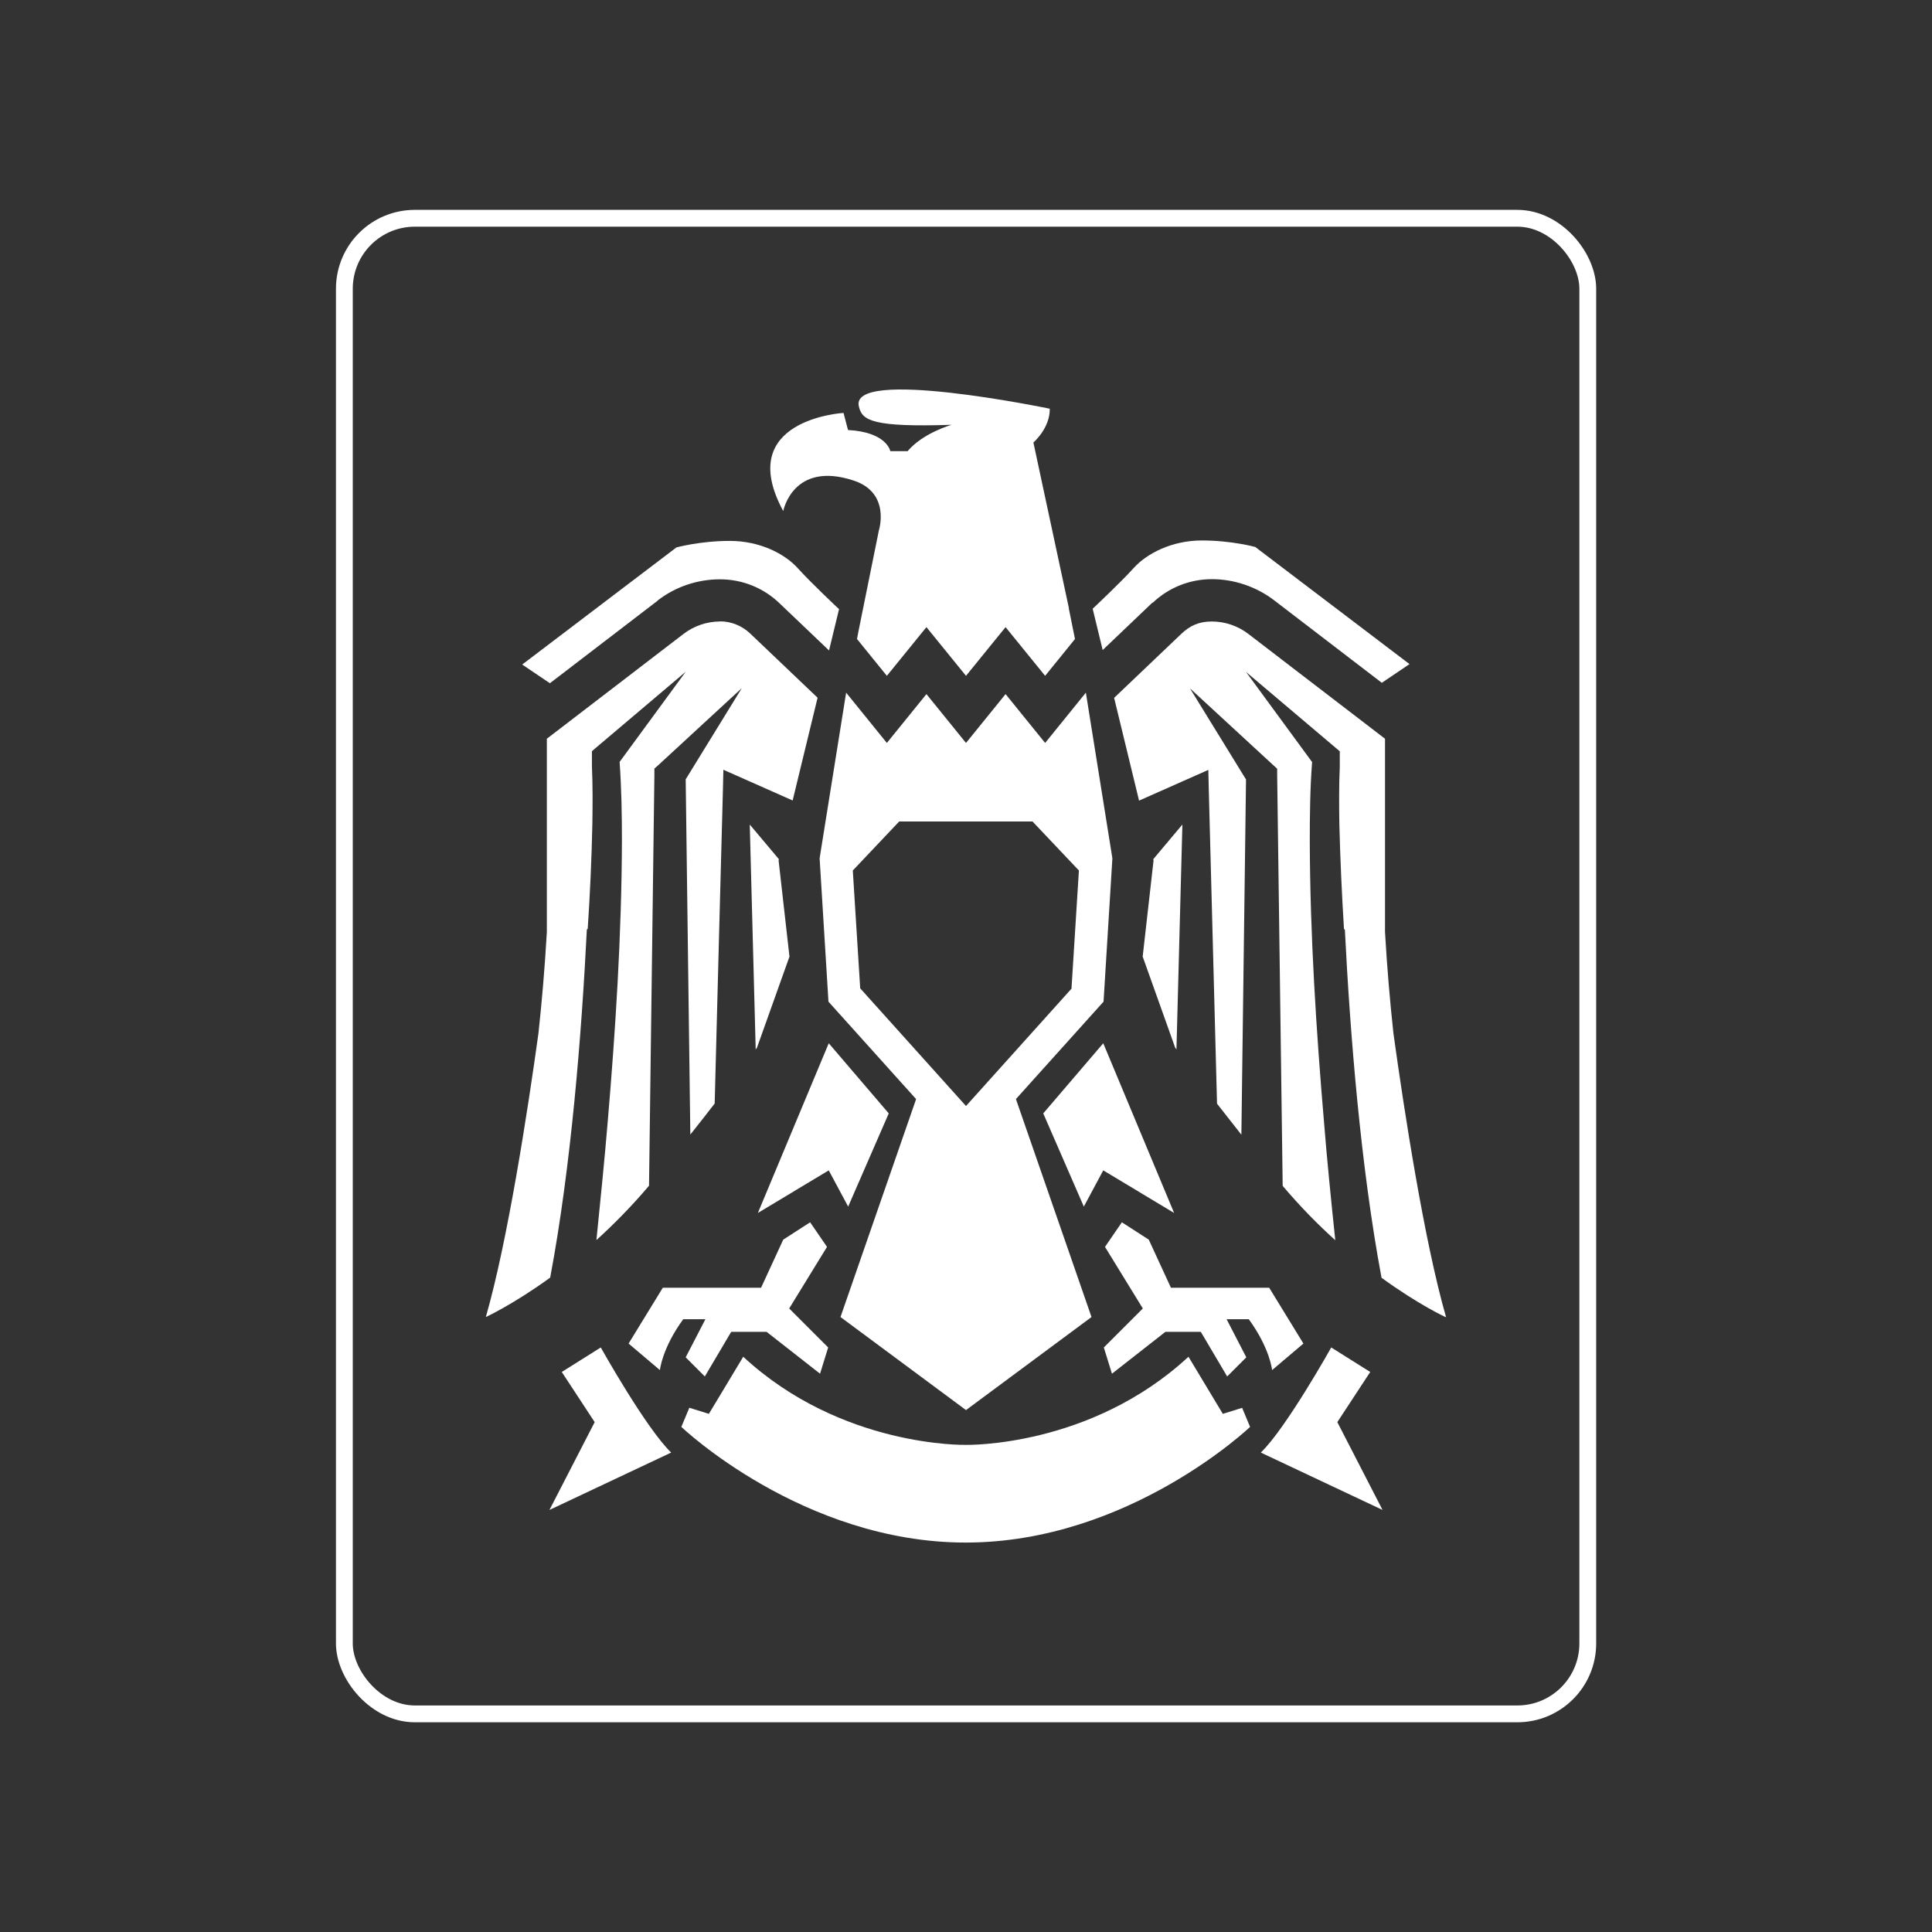
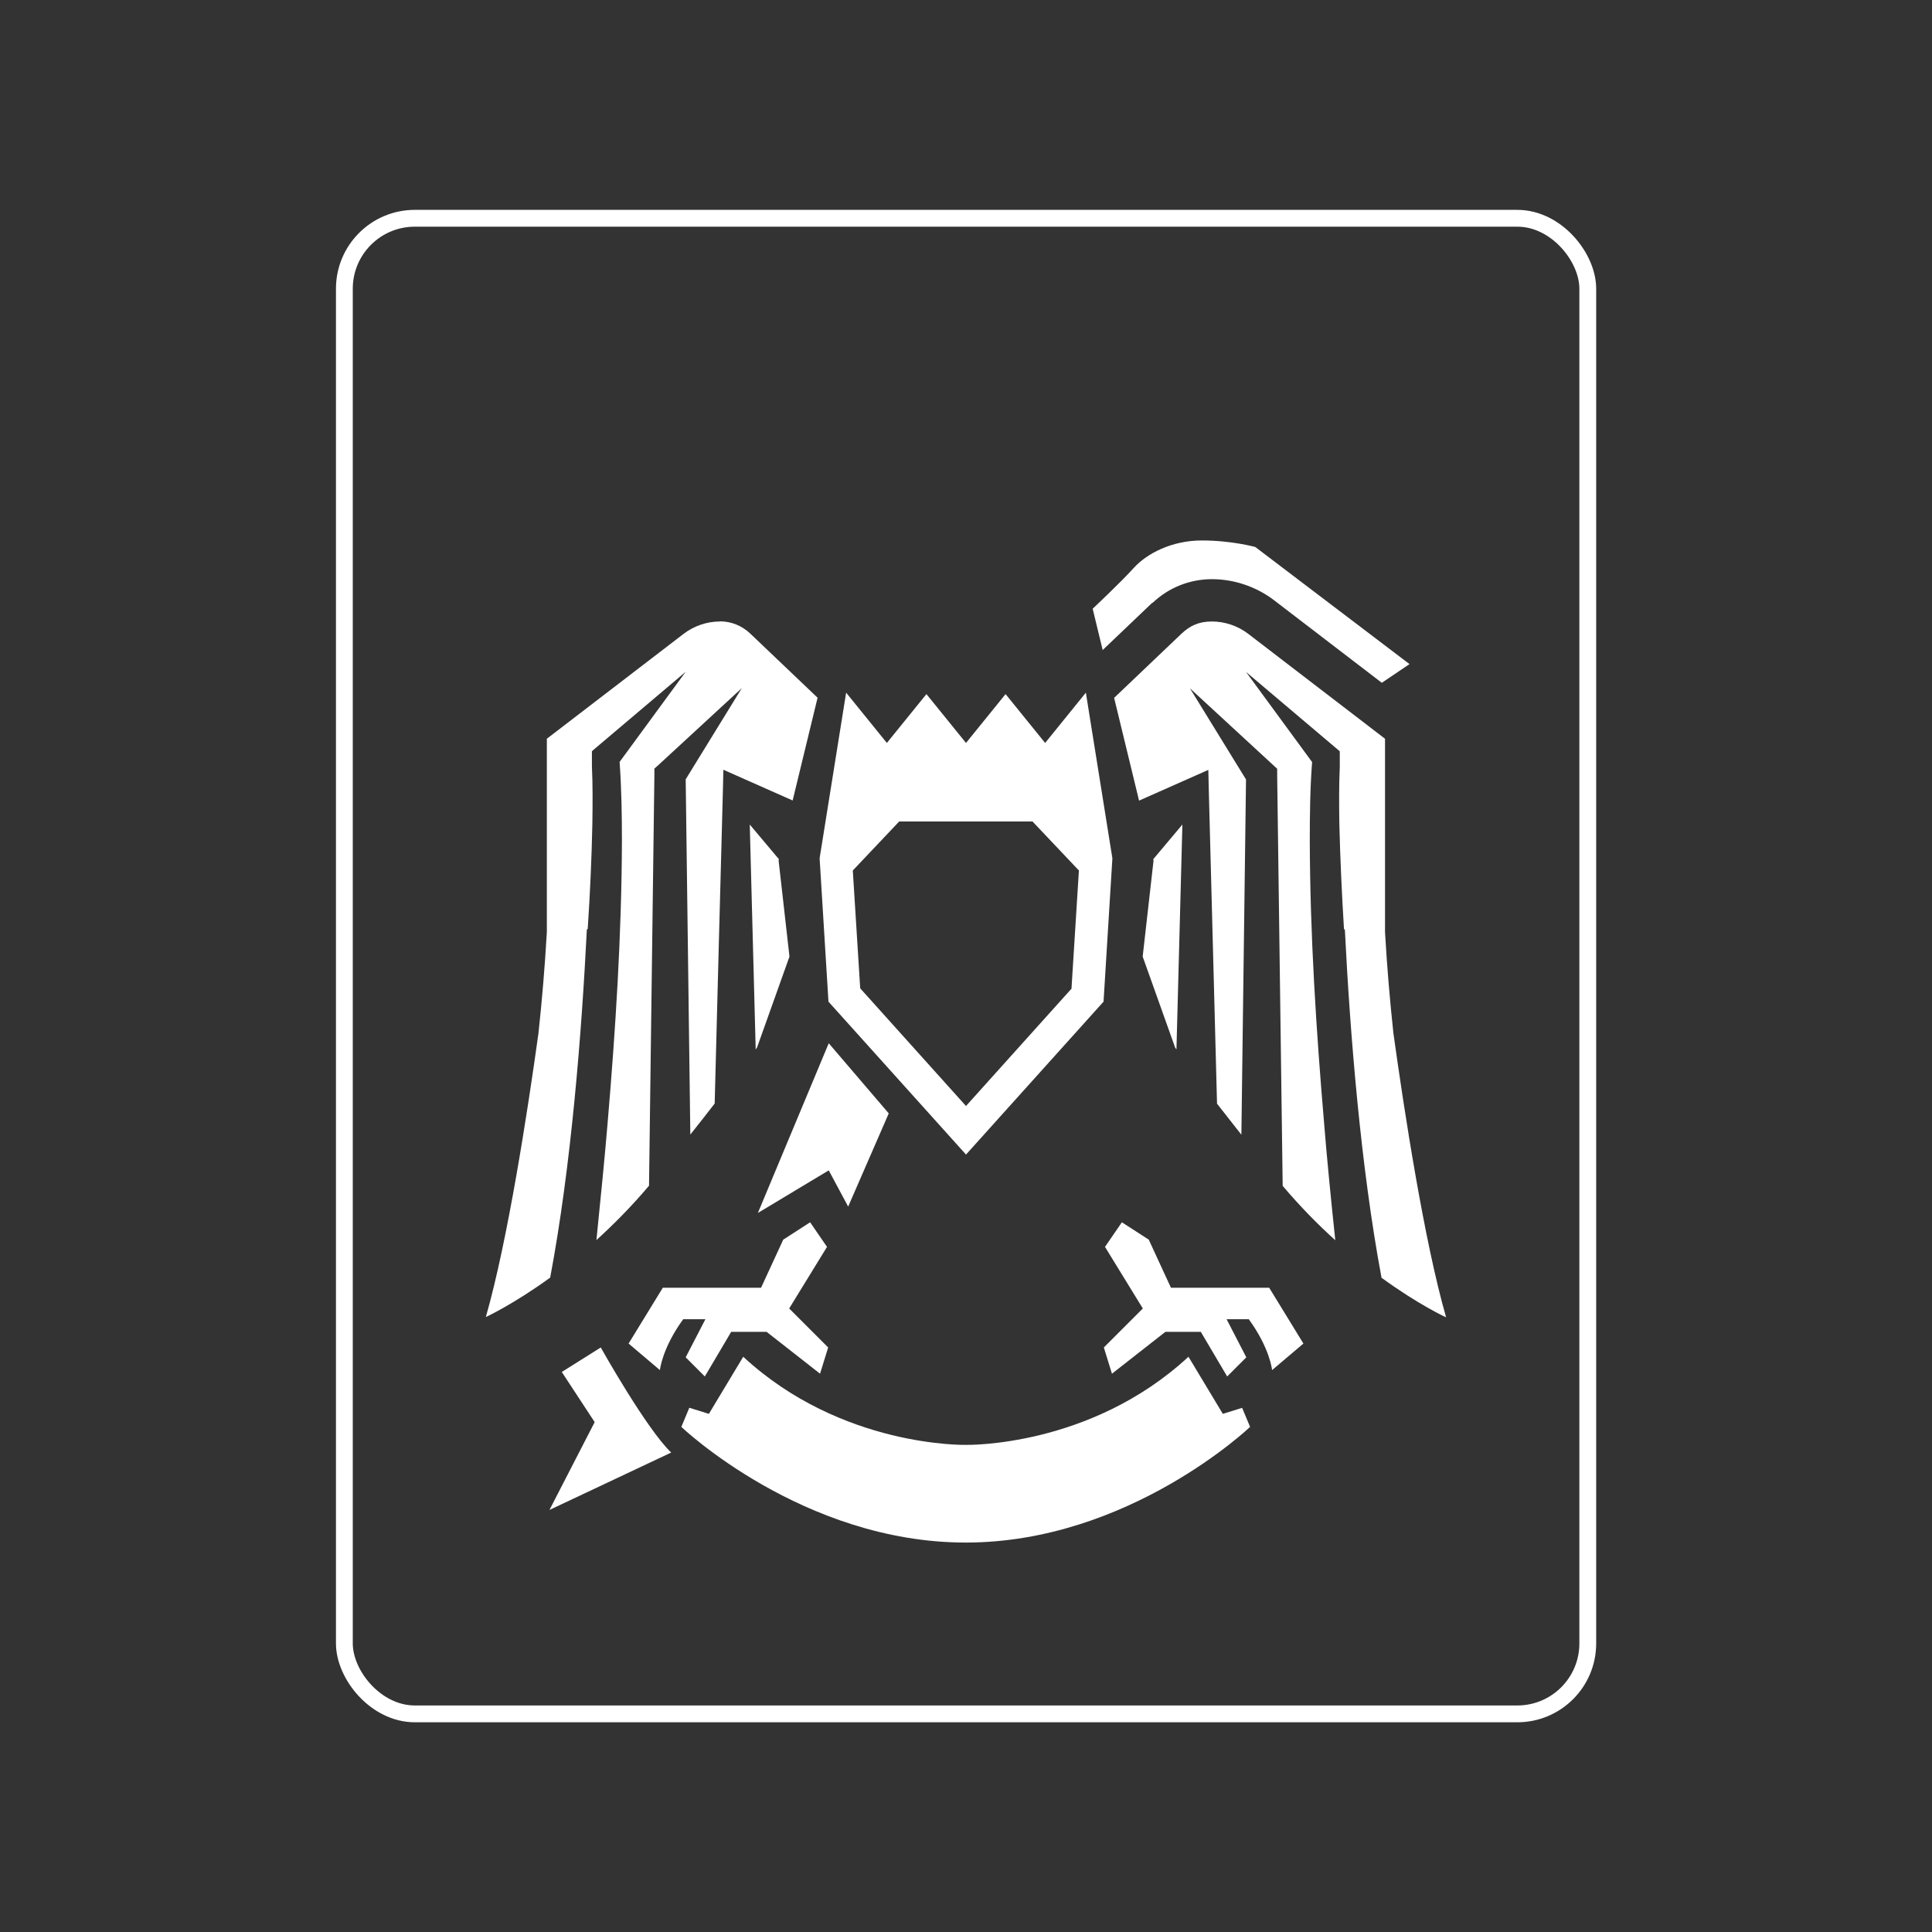
<svg xmlns="http://www.w3.org/2000/svg" id="Layer_1" viewBox="0 0 1333 1333">
  <rect x="0" y="0" width="1333" height="1333" fill="#333333" stroke="none" />
  <defs>
    <style> .st0 { fill: #fff; } .st1 { fill: none; stroke: #fff; stroke-miterlimit: 10; stroke-width: 11.6px; } </style>
  </defs>
  <rect class="st1" x="237.6" y="150.6" width="857.9" height="1031.9" rx="48.6" ry="48.6" />
  <g>
    <path class="st0" d="M722.2,544.3h-111.3l-45.4,47.9,6.1,98.9,94.9,105.5,94.9-105.5,6.1-98.9-45.4-47.9ZM739.5,681.9l-73,81.2-73-81.2-5.1-81.3,32-33.8h92l32,33.8-5.1,81.3Z" />
    <g>
      <g>
-         <polygon class="st0" points="761.2 719.8 810.1 836.9 761.2 807.5 747.8 832.5 719.8 768.2 761.2 719.8" />
        <path class="st0" d="M774,843.3l18.6,12,15.3,33.2h67.8l23.6,38.5-21.6,18.3s-1.5-15.1-16.1-35.1h-15.3l13.6,26.3-13.2,13.2-18.2-30.8h-24.4l-36.9,28.9-5.6-18.1,26.9-26.9-26.1-42.5,11.6-16.9Z" />
-         <path class="st0" d="M918.5,929.7s-31.4,56.1-48.6,72.5l84,39.6-31.2-60.6,22.7-34.6-26.9-16.9Z" />
      </g>
      <g>
        <polygon class="st0" points="571.8 719.8 522.9 836.9 571.8 807.5 585.2 832.5 613.2 768.2 571.8 719.8" />
        <path class="st0" d="M559,843.3l-18.6,12-15.3,33.2h-67.8l-23.6,38.5,21.6,18.3s1.5-15.1,16.1-35.1h15.3l-13.6,26.3,13.2,13.2,18.2-30.8h24.4l36.9,28.9,5.6-18.1-26.9-26.9,26.1-42.5-11.6-16.9Z" />
        <path class="st0" d="M414.5,929.7s31.4,56.1,48.6,72.5l-84,39.6,31.2-60.6-22.7-34.6,26.9-16.9Z" />
      </g>
    </g>
    <path class="st0" d="M857.2,971.3l-13.5,4.2-23.7-39.4c-67.8,62.8-153.6,60.8-153.6,60.8,0,0-85.8,2-153.6-60.8l-23.7,39.4-13.5-4.2-5.5,13.2s83.6,79.8,196.2,79.8,196.2-79.8,196.2-79.8l-5.5-13.2Z" />
-     <polygon class="st0" points="698.1 750.1 666.5 783.4 633.2 755.1 579.9 908.7 666.5 972.9 753.1 908.7 698.1 750.1" />
    <g>
      <polygon class="st0" points="721.1 512.6 693.8 478.9 666.5 512.6 639.2 478.9 611.9 512.6 583.8 477.9 565.5 592.2 616.9 551.7 672.9 548.2 726.2 559.1 767.5 592.2 749.2 477.9 721.1 512.6" />
      <path class="st0" d="M795.2,416c11.1-10.6,25.7-16.4,41-16.4s30.6,5.2,42.8,14.5l74.4,57,19.1-12.9-106.4-80.8s-16.2-4.5-36.9-4.5-37.9,9-46.9,18.9c-9,10-28.4,28.2-28.4,28.2l6.9,28.5,34.3-32.7Z" />
      <path class="st0" d="M795.9,593.7l-7.5,66.3,22.4,62.8s.3.4.9,1.3l4.1-155.2-20.1,23.9.2.9Z" />
      <path class="st0" d="M537.4,592.8l-20.1-23.9,4.1,155.2c.6-.9.9-1.3.9-1.3l22.4-62.8-7.5-66.3.2-.9Z" />
-       <path class="st0" d="M453.9,414.2c12.2-9.4,27.4-14.5,42.8-14.5s29.9,5.8,41,16.4l34.3,32.7,6.9-28.5s-19.4-18.2-28.4-28.2c-9-10-26.2-18.9-46.9-18.9s-36.9,4.5-36.9,4.5l-106.4,80.8,19.1,12.9,74.4-57Z" />
      <path class="st0" d="M496.8,428.8c-9,0-17.9,3-25.1,8.5l-94.4,72.4v133.4c-1.4,24.4-3.4,47.8-5.8,69.9-7.4,53.4-21.2,143.2-36.3,195.7,0,0,18.6-8.5,44.4-27.2,14.5-76.9,21.7-168.4,25.3-240.2l.6-.4c1.6-24.1,2.7-48.3,3.2-72.3.2-13.3.3-26.6-.3-39.9,0-6.7,0-10.4,0-10.4l2.2-1.9,62.5-52.9s-40.6,55.3-45.6,62.2c1.3,18,1.6,36.5,1.6,54.5-.2,64.8-4.4,130.4-9.9,194.9-1.9,22.9-4.9,53.1-7.7,80.5,11.8-10.7,24.2-23.2,36.3-37.5l3.7-283.2v-4.6c0,0,2.5-2.2,2.5-2.2l57.8-53.3-38.7,62.9,3.2,245.1c6.4-8.1,12-15.1,16.8-21.4,0-3.1,5.7-217.1,5.7-217.1,0,0,.3-13.2.3-13.2,6.2,2.8,29.9,13.3,47.8,21.2l.6-2.5,16.6-68.4-46.5-44.3c-5.7-5.4-13.1-8.4-20.9-8.4Z" />
      <path class="st0" d="M997.7,908.7h0s0,0,0,0c-15.1-52.6-28.9-142.4-36.3-195.8-2.4-22.1-4.4-45.5-5.8-69.8v-133.4l-94.4-72.4c-7.2-5.5-16.1-8.5-25.1-8.5s-15.2,3-20.9,8.4l-46.5,44.3,16.6,68.4.6,2.5c17.8-7.9,41.6-18.4,47.8-21.2,0,0,.3,13.2.3,13.2,0,0,5.6,214,5.7,217.1,4.8,6.2,10.4,13.3,16.8,21.4l3.2-245.1-38.7-62.9,57.8,53.3,2.4,2.2v4.6c0,0,3.8,283.2,3.8,283.2,12.1,14.3,24.4,26.8,36.3,37.5-2.9-27.4-5.9-57.6-7.7-80.5-5.5-64.5-9.7-130.1-9.9-194.9,0-18,.2-36.5,1.6-54.5-5-6.8-45.6-62.2-45.6-62.2l62.5,52.9,2.2,1.9h0s0,3.7,0,10.5c-.6,13.3-.5,26.6-.3,39.8.6,24,1.7,48.1,3.2,72.3l.6.4c3.6,71.9,10.9,163.3,25.3,240.2h0c25.7,18.7,44.2,27.2,44.4,27.2h0Z" />
    </g>
-     <path class="st0" d="M737.5,419.6l-24.5-114.3s11.5-9.8,11.3-23.3c0,0-139.8-29.1-131.6-1.1,2.3,9.1,9.1,14,63.9,12.2,0,0-19.7,5.5-30.4,18.2h-11.9s-2.4-13.2-29.2-14.6l-3.1-11.8s-76,4.3-41.6,67.7c0,0,6.7-34.9,48.7-21,25.6,8.5,17.3,34.3,17.3,34.3l-14.2,70.2h0l-.2,1.1-.7,3.7,20.6,25.4,27.3-33.6,27.3,33.6,27.3-33.6,27.3,33.6,20.6-25.4-4.3-21.3Z" />
  </g>
</svg>